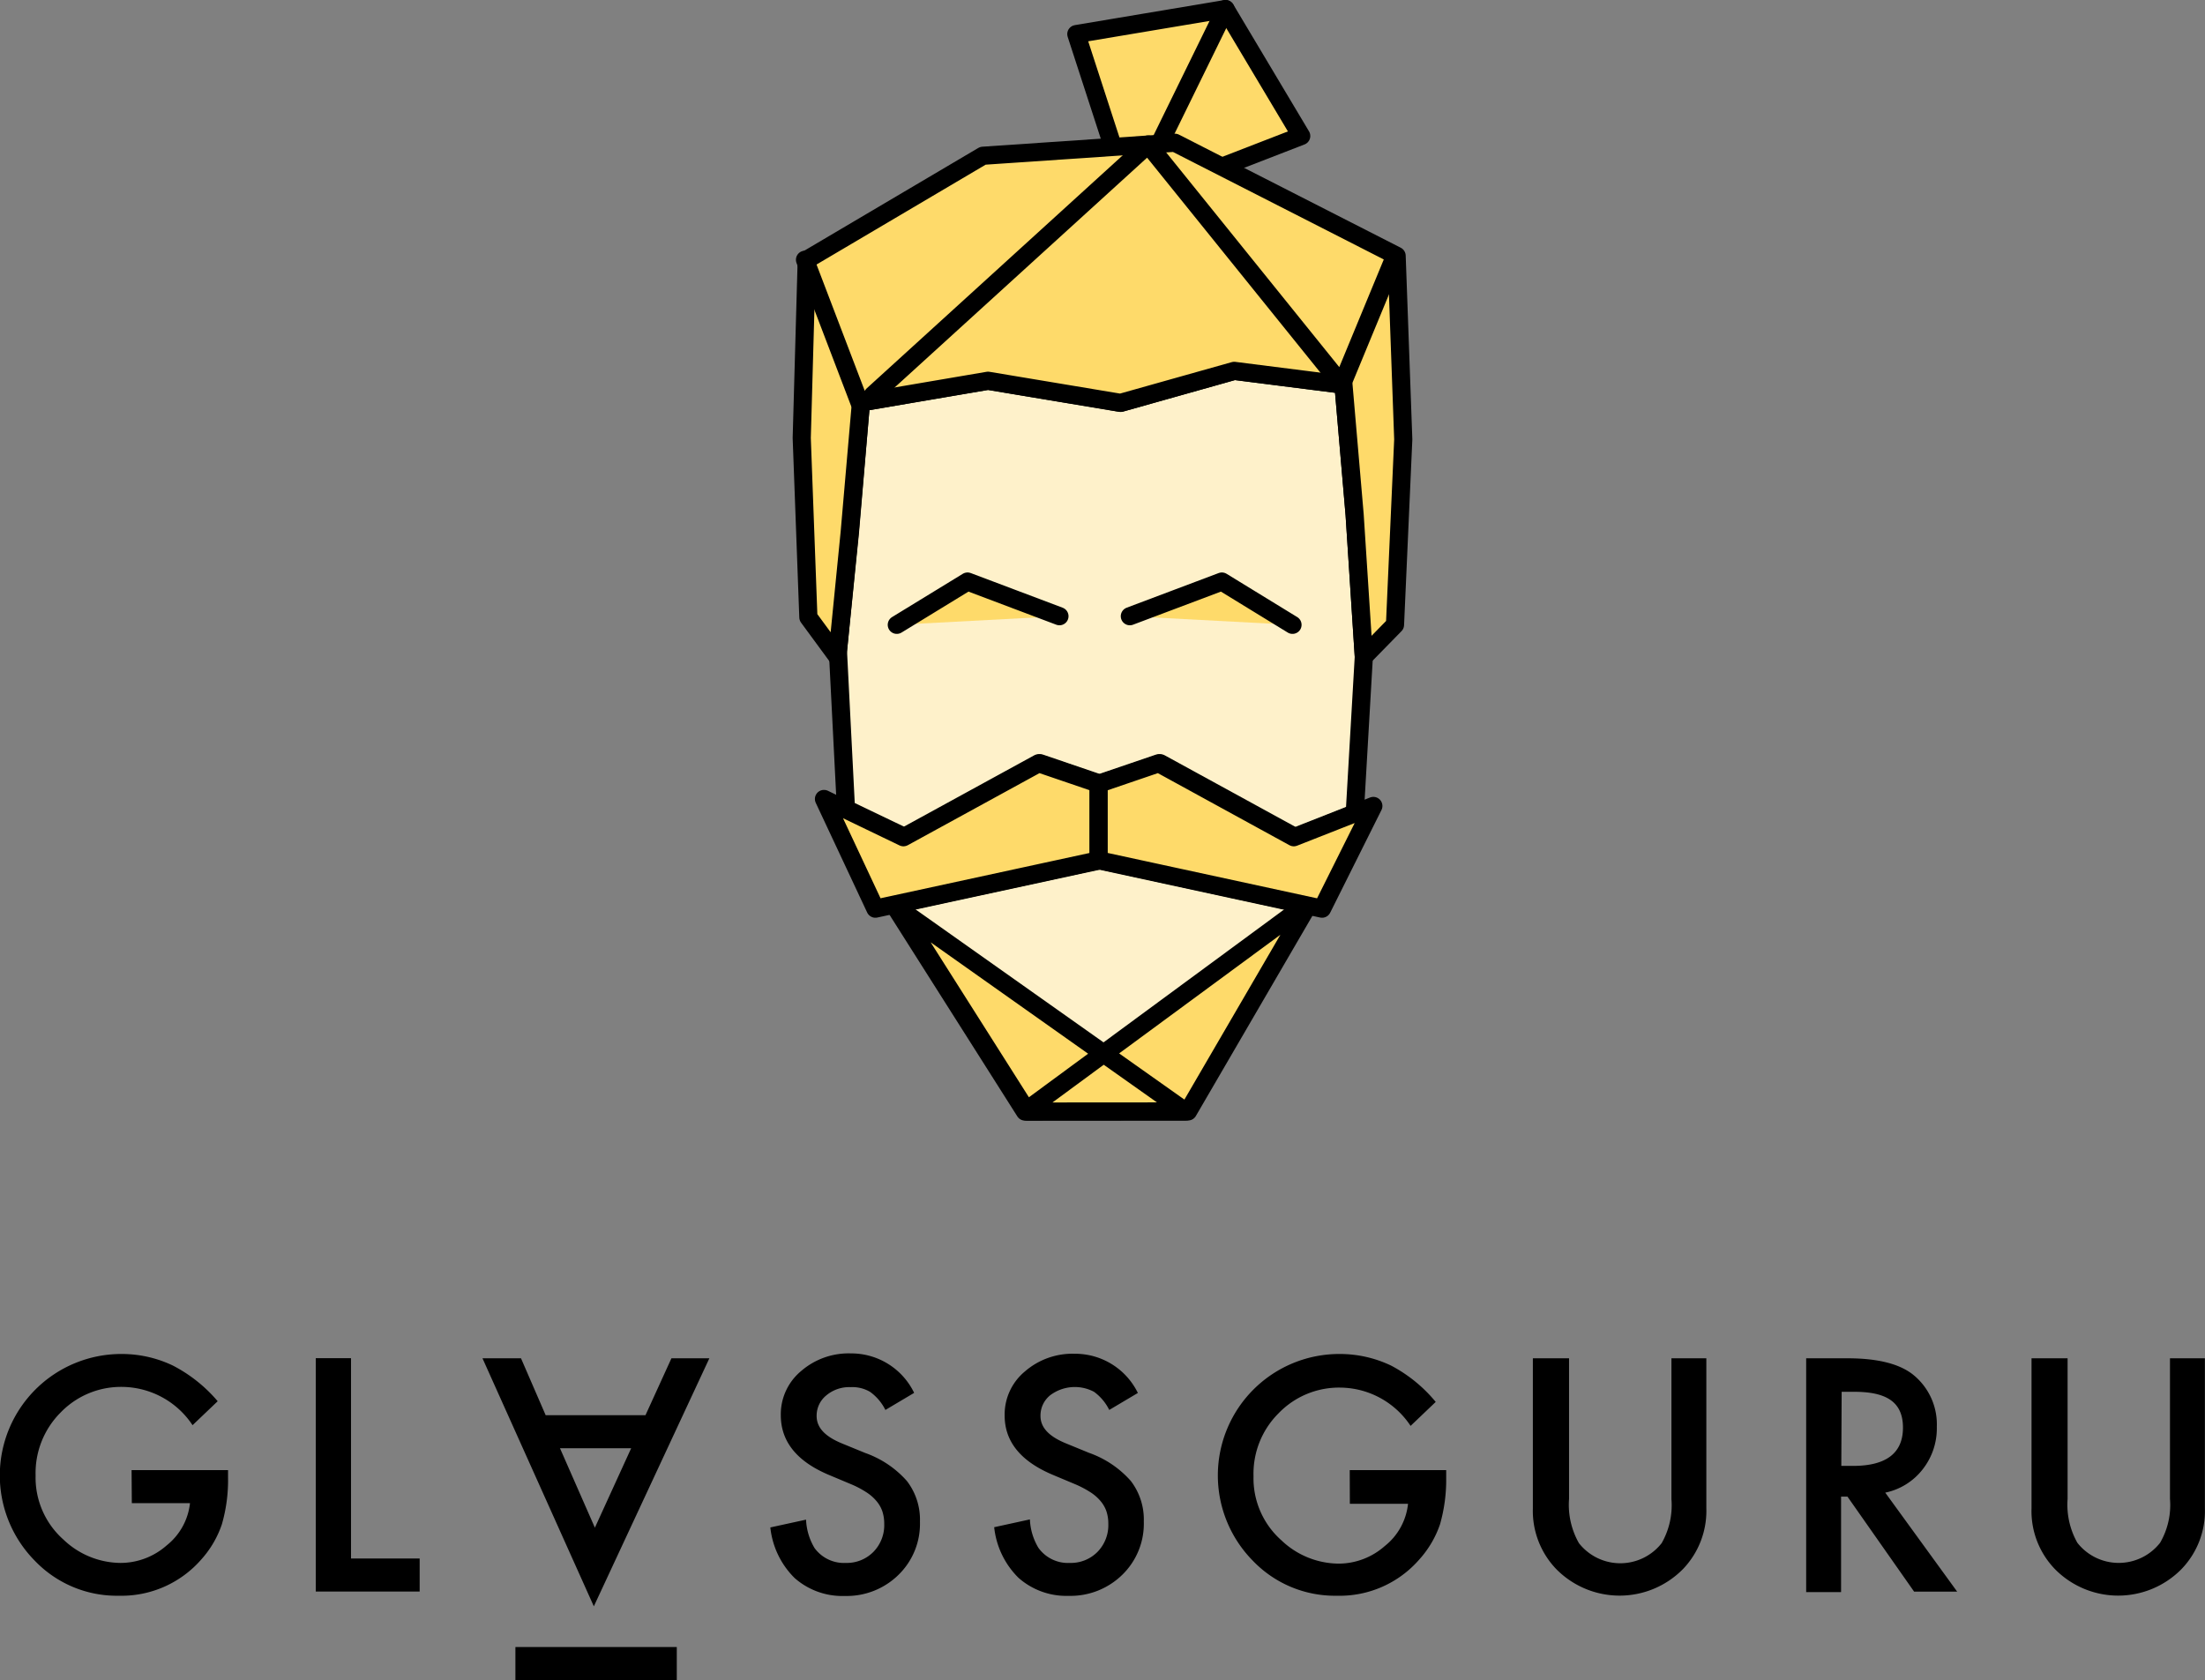
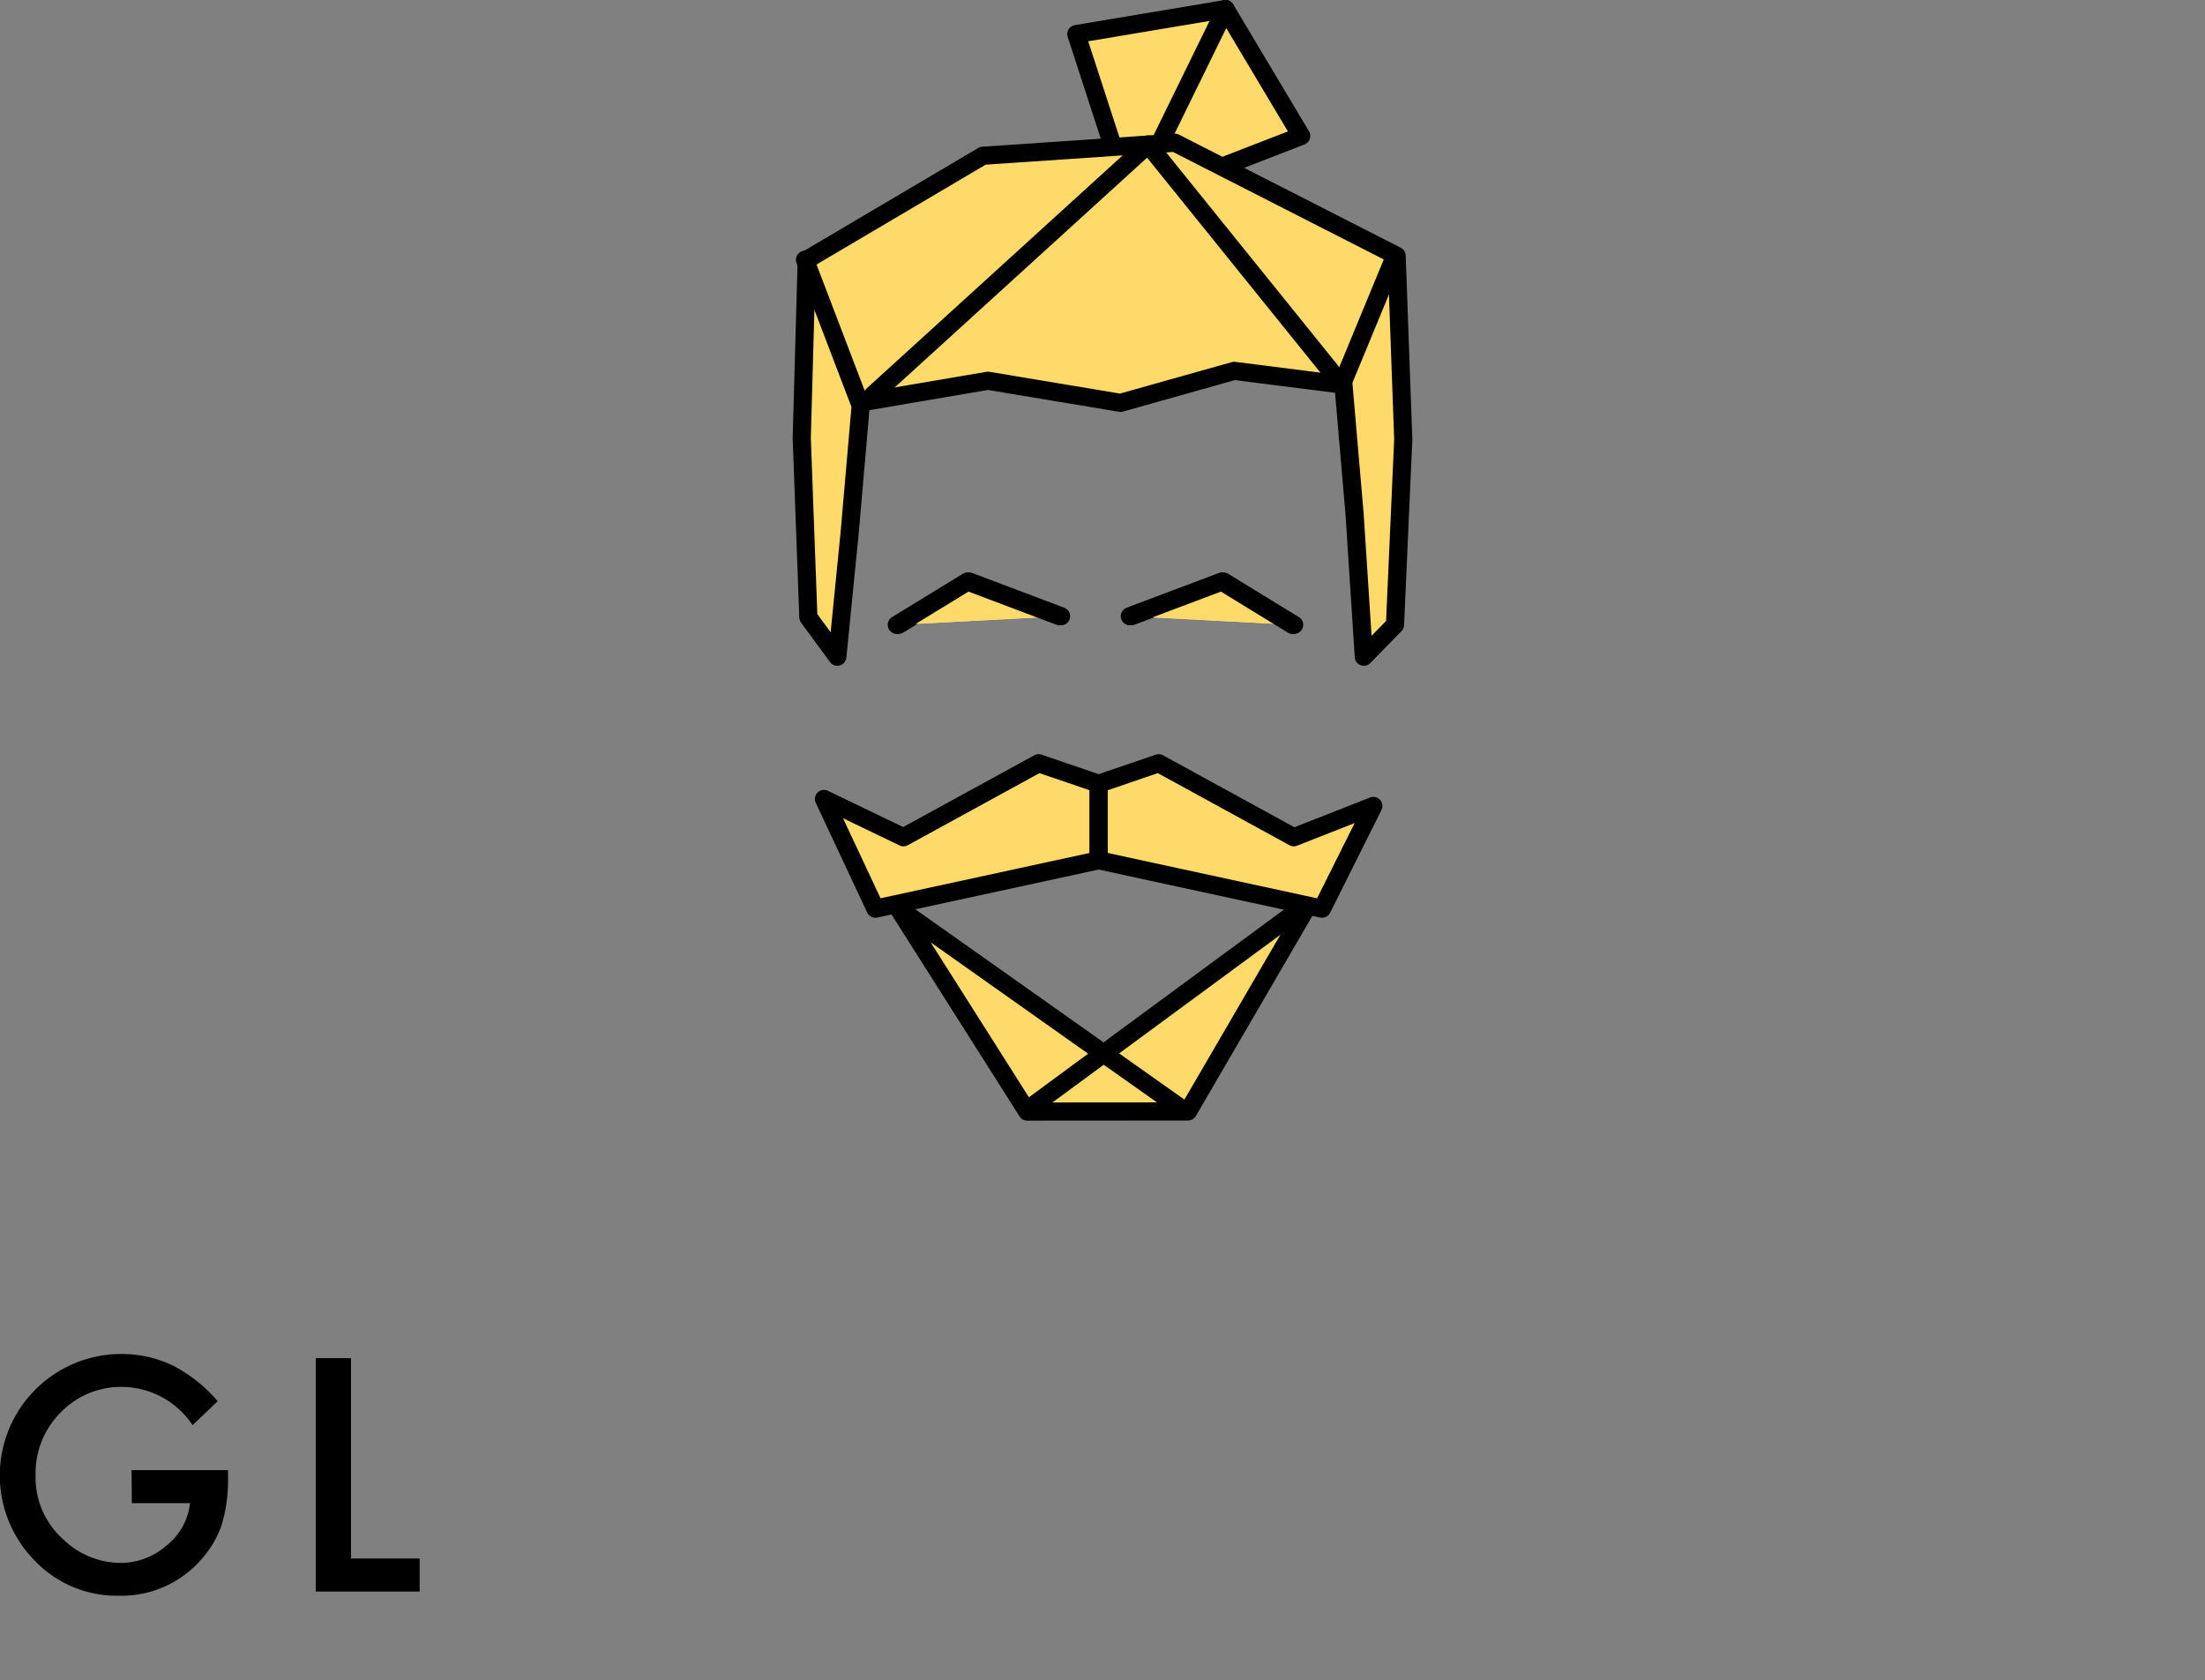
<svg xmlns="http://www.w3.org/2000/svg" id="Layer_1" data-name="Layer 1" viewBox="0 0 189.52 144.43">
  <rect x="0" y="0" width="189.52" height="144.43" fill="#808080" stroke="none" />
  <defs>
    <style>.cls-1{fill:#fee9aa}.cls-1,.cls-2,.cls-3,.cls-4{stroke:#000;stroke-linecap:round;stroke-linejoin:round;stroke-width:1.56px}.cls-2{fill:#fef1ca}.cls-3{fill:#feda6a}.cls-4{fill:none}</style>
  </defs>
  <path class="cls-1" d="m77.23 53.71 6.07-3.72 7.9 2.98M111.23 53.71l-6.07-3.72-7.92 2.98" />
-   <path class="cls-2" d="M88.1 95.55 76.84 77.79l17.73-3.84 17.68 3.83-10.34 17.76-13.81.01zM117.22 56.45l-.78 13.49-5.09 2.03-11.62-6.36-5.16 1.76-5.16-1.76-11.61 6.36-5.09-2.44-.69-13.56 1.03-10.19.95-11.19 10.92-1.86 11.4 1.9 9.77-2.75 9.38 1.19.96 11.17.79 12.21z" />
  <path class="cls-3" d="M97.2 17.36 92.51 2.93 105.33.78l6.51 10.91-14.64 5.67z" />
  <path class="cls-4" d="m105.33.78-8.12 16.58" />
  <path class="cls-3" d="m77.08 53.71 6.08-3.72 7.9 2.98M111.09 53.71l-6.07-3.72-7.91 2.98" />
  <path class="cls-3" d="m84.48 13.39 16.5-1.12 19.06 9.72.57 15.78-.71 15.94-2.68 2.74-.79-12.21-.96-11.17-9.39-1.19-9.77 2.75-11.39-1.9L74 34.59l-.97 11.19-1.06 10.67-2.49-3.39-.57-15.41.43-15.32 15.14-8.94z" />
  <path class="cls-4" d="M115.33 33.07 98.68 12.42M98.68 12.42 75.02 33.96M119.91 21.99l-4.58 11.08M69.19 22.33l4.68 12.26" />
  <path class="cls-3" d="M101.89 95.54 76.8 77.79h.23l11.26 17.76 13.82-.01 10.34-17.76h-.22L88.49 95.25M94.43 73.95l-19.19 4.16-4.42-9.43 6.83 3.29 11.62-6.36 5.16 1.76v6.58z" />
  <path class="cls-3" d="m94.43 73.95 19.2 4.16 4.41-8.83-6.84 2.69-11.61-6.36-5.16 1.76v6.58z" />
-   <path d="M44.3 141.58h13.87v2.85H44.3z" />
  <path d="M25.6 142.72h8.29v.66a13.57 13.57 0 0 1-.53 4 8.65 8.65 0 0 1-1.75 3 9.1 9.1 0 0 1-7.11 3.14 9.75 9.75 0 0 1-7.21-3 10.44 10.44 0 0 1 7.48-17.78 10.17 10.17 0 0 1 4.39 1A12.69 12.69 0 0 1 33 136.8l-2.16 2.06a7.33 7.33 0 0 0-6-3.29 7.21 7.21 0 0 0-5.34 2.2 7.36 7.36 0 0 0-2.15 5.41 7.12 7.12 0 0 0 2.4 5.52 7.18 7.18 0 0 0 4.87 2 6 6 0 0 0 4-1.51 5.38 5.38 0 0 0 2-3.63h-5Z" transform="translate(-14.29 -16.35)" />
  <path d="M30.17 116.75v17.22h5.9v2.84h-8.93v-20.06h3.03z" />
-   <path d="M61.19 138h8.58l2.23-4.89h3.26l-9.93 21.32-9.57-21.32h3.31Zm1.23 2.84 3 6.83 3.12-6.83ZM92.85 136.09l-2.46 1.46a4.24 4.24 0 0 0-1.31-1.55 3 3 0 0 0-1.68-.41 3.06 3.06 0 0 0-2.09.71 2.24 2.24 0 0 0-.83 1.77c0 1 .72 1.76 2.18 2.36l2 .82a8.6 8.6 0 0 1 3.58 2.41 5.45 5.45 0 0 1 1.12 3.49 6.12 6.12 0 0 1-1.84 4.57 6.35 6.35 0 0 1-4.61 1.82 6.2 6.2 0 0 1-4.32-1.54 7.17 7.17 0 0 1-2.09-4.35l3.07-.67a5.16 5.16 0 0 0 .73 2.44 3.13 3.13 0 0 0 2.7 1.28 3.2 3.2 0 0 0 2.36-.95 3.28 3.28 0 0 0 .93-2.4 3.4 3.4 0 0 0-.16-1.08 2.74 2.74 0 0 0-.51-.89 3.8 3.8 0 0 0-.89-.77 8.21 8.21 0 0 0-1.3-.68l-1.93-.81q-4.1-1.74-4.1-5.12a4.83 4.83 0 0 1 1.73-3.78 6.24 6.24 0 0 1 4.3-1.53 6 6 0 0 1 5.42 3.37M112.09 136.09l-2.46 1.46a4.24 4.24 0 0 0-1.31-1.56 3.52 3.52 0 0 0-3.77.3 2.24 2.24 0 0 0-.83 1.77c0 1 .72 1.76 2.18 2.36l2 .82a8.6 8.6 0 0 1 3.58 2.41 5.45 5.45 0 0 1 1.12 3.49 6.12 6.12 0 0 1-1.84 4.57 6.35 6.35 0 0 1-4.61 1.82 6.2 6.2 0 0 1-4.32-1.55 7.17 7.17 0 0 1-2.09-4.35l3.07-.67a5.16 5.16 0 0 0 .73 2.44 3.13 3.13 0 0 0 2.72 1.3 3.2 3.2 0 0 0 2.36-.95 3.28 3.28 0 0 0 .93-2.4 3.4 3.4 0 0 0-.16-1.08 2.74 2.74 0 0 0-.51-.89 3.8 3.8 0 0 0-.89-.77 8.67 8.67 0 0 0-1.3-.68l-1.93-.81q-4.12-1.74-4.12-5.09a4.8 4.8 0 0 1 1.73-3.78 6.24 6.24 0 0 1 4.3-1.53 6 6 0 0 1 5.42 3.37M130.3 142.72h8.29v.66a13.91 13.91 0 0 1-.53 4 8.68 8.68 0 0 1-1.76 3 9.07 9.07 0 0 1-7.11 3.14 9.76 9.76 0 0 1-7.21-3 10.44 10.44 0 0 1 7.49-17.78 10.2 10.2 0 0 1 4.39 1 12.54 12.54 0 0 1 3.83 3.12l-2.16 2.06a7.32 7.32 0 0 0-6-3.29 7.21 7.21 0 0 0-5.34 2.2 7.33 7.33 0 0 0-2.16 5.41 7.12 7.12 0 0 0 2.4 5.52 7.2 7.2 0 0 0 4.88 2 6 6 0 0 0 4-1.51 5.34 5.34 0 0 0 2-3.63h-5ZM149.15 133.11v12.08A6.67 6.67 0 0 0 150 149a4.52 4.52 0 0 0 7.11 0 6.56 6.56 0 0 0 .84-3.78v-12.11h3V146a7.22 7.22 0 0 1-2 5.22 7.64 7.64 0 0 1-10.91 0 7.22 7.22 0 0 1-2-5.22v-12.89ZM176.3 144.62l6.21 8.55h-3.7l-5.73-8.17h-.55v8.21h-3v-20.1h3.54c2.65 0 4.57.49 5.75 1.49a5.48 5.48 0 0 1 1.94 4.39 5.7 5.7 0 0 1-1.22 3.67 5.47 5.47 0 0 1-3.22 2m-3.77-2.3h1c2.86 0 4.3-1.1 4.3-3.29s-1.4-3.08-4.19-3.08h-1.08ZM192 133.11v12.08a6.67 6.67 0 0 0 .84 3.78 4.52 4.52 0 0 0 7.11 0 6.47 6.47 0 0 0 .85-3.78v-12.08h3V146a7.18 7.18 0 0 1-2 5.22 7.63 7.63 0 0 1-10.9 0 7.18 7.18 0 0 1-2-5.22v-12.89Z" transform="translate(-14.29 -16.35)" />
</svg>